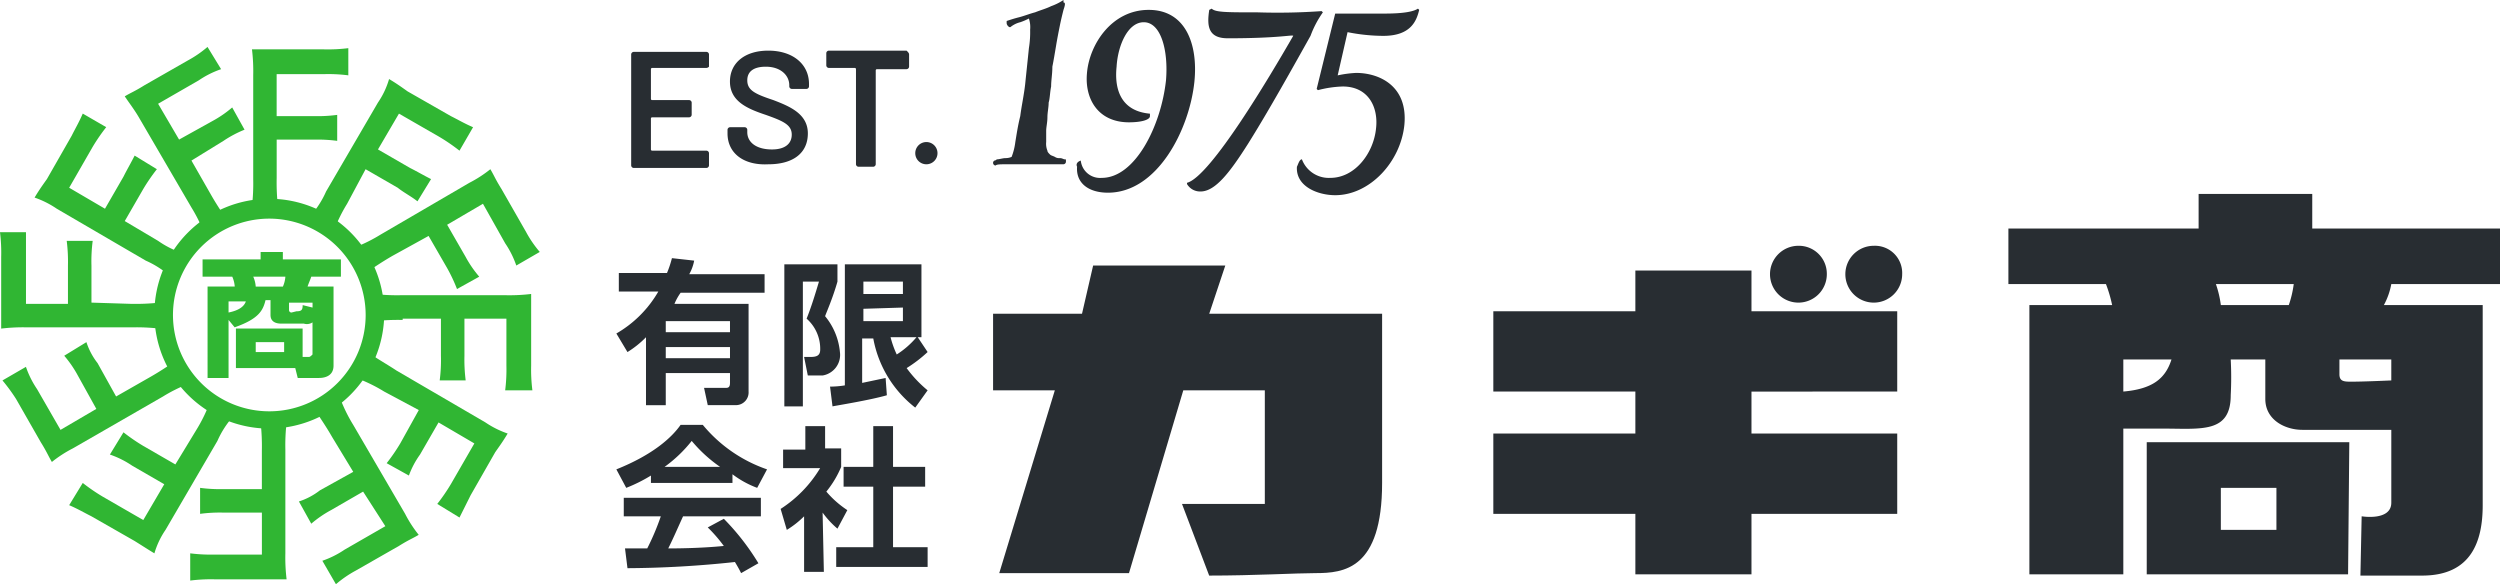
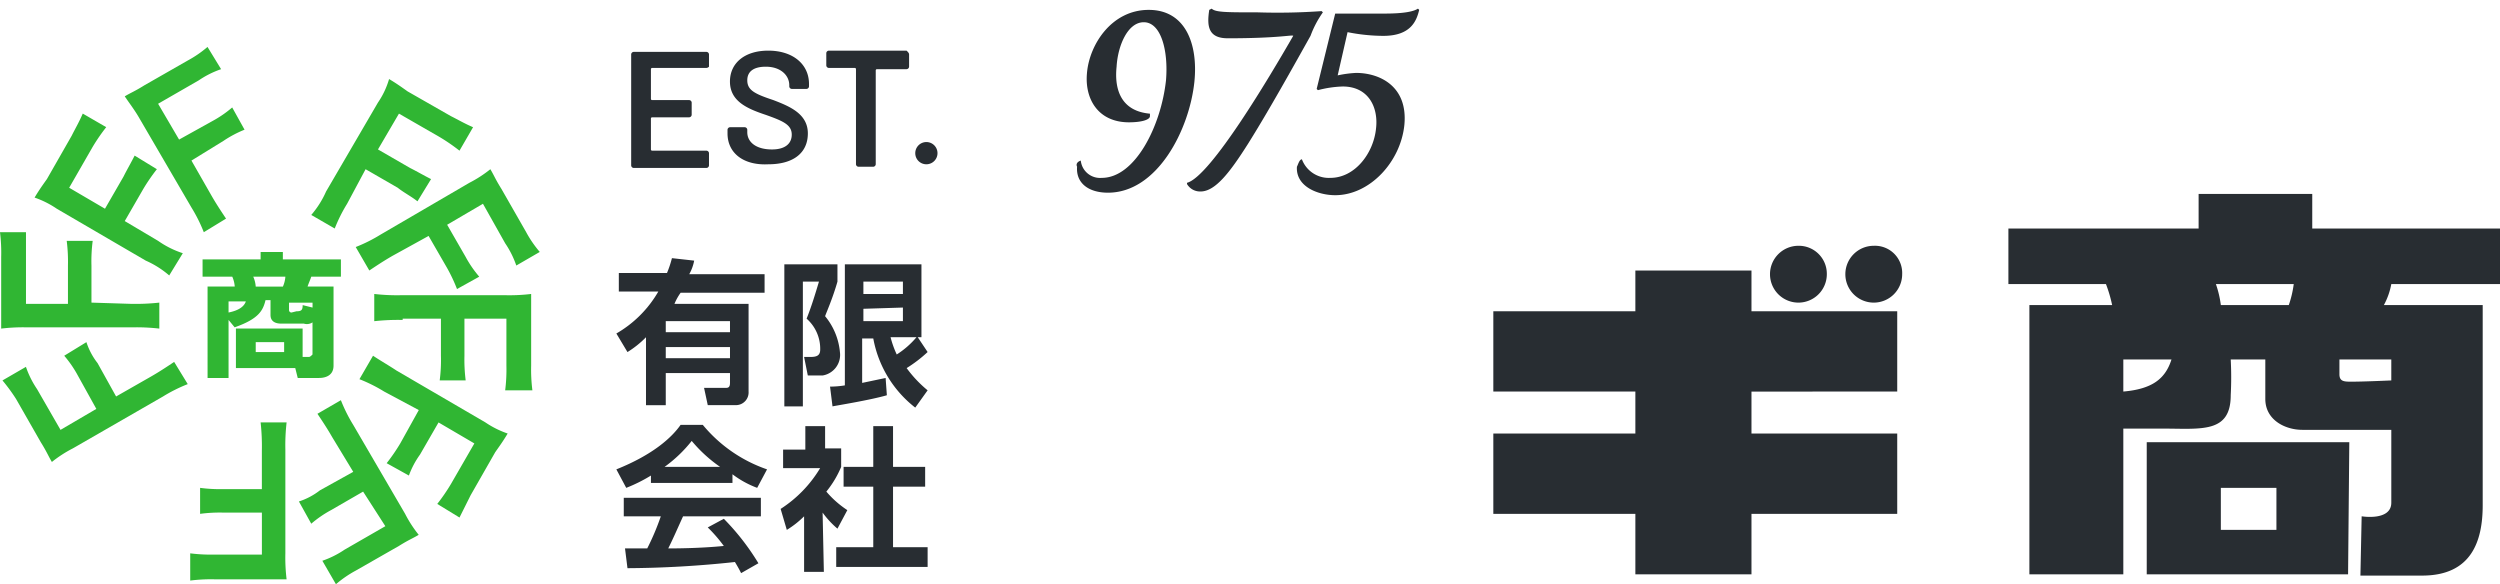
<svg xmlns="http://www.w3.org/2000/svg" width="250.172" height="58.464" viewBox="0 0 250.172 58.464">
  <g transform="translate(-300 -6903.836)">
    <path d="M57.587,21.347a4.428,4.428,0,0,1-.494,1.36h7.54v1.854h-8.4a5.42,5.42,0,0,0-.618,1.112h7.416v8.776a1.27,1.27,0,0,1-1.236,1.36H58.947l-.371-1.73H60.8c.247,0,.371-.124.371-.494V32.6H54.744v3.214H52.766v-6.8a9.748,9.748,0,0,1-1.854,1.483L49.8,28.64a11.423,11.423,0,0,0,4.2-4.2H50.047V22.583h4.821a10.306,10.306,0,0,0,.494-1.483ZM61.171,27.4H54.744v1.112h6.427Zm0,2.6H54.744v1.112h6.427Z" transform="translate(311.878 6908.569)" fill="#282d32" />
    <path d="M63.4,21.6h5.315v1.73c-.494,1.73-1.112,3.09-1.236,3.461a6.578,6.578,0,0,1,1.483,3.584,2.09,2.09,0,0,1-1.73,2.348H65.748l-.371-1.854H66c.618,0,.989-.124.989-.742a4.017,4.017,0,0,0-1.36-3.09c.494-1.236.865-2.472,1.236-3.708H65.254V35.814H63.4Zm4.573,12.237a9.27,9.27,0,0,0,1.483-.124V21.6H77.12v7.293h-.371l.989,1.483a13.493,13.493,0,0,1-2.1,1.607,12.067,12.067,0,0,0,2.1,2.225L76.5,35.938a11.344,11.344,0,0,1-4.2-6.922H71.187v4.45l2.348-.494.124,1.73c-1.73.494-4.82.989-5.439,1.112ZM71.311,23.33v1.236h3.955V23.33Zm0,2.719v1.236h3.955v-1.36Zm2.719,2.843a9.688,9.688,0,0,0,.618,1.73,8.654,8.654,0,0,0,1.978-1.73Z" transform="translate(315.088 6908.687)" fill="#282d32" />
    <path d="M53.261,39.668A15.382,15.382,0,0,1,50.789,40.9L49.8,39.05c3.708-1.483,5.562-3.214,6.427-4.45h2.225a14.43,14.43,0,0,0,6.427,4.45L63.891,40.9a9.659,9.659,0,0,1-2.472-1.36v.865H53.261v-.742Zm9.023,9.765c-.124-.247-.247-.494-.618-1.112a104.534,104.534,0,0,1-10.753.618l-.247-1.978H52.89a25.08,25.08,0,0,0,1.36-3.214H50.542V41.893h13.72v1.854H56.475c-.618,1.36-.989,2.225-1.483,3.214.494,0,3.09,0,5.562-.247a14.847,14.847,0,0,0-1.607-1.854l1.607-.865a23.914,23.914,0,0,1,3.461,4.45Zm-2.1-10.63a14.21,14.21,0,0,1-2.843-2.6,13.543,13.543,0,0,1-2.719,2.6Z" transform="translate(311.878 6911.755)" fill="#282d32" />
    <path d="M67.426,49.285H65.448V43.723a9.334,9.334,0,0,1-1.73,1.36l-.618-2.1A12.477,12.477,0,0,0,67.055,38.9H63.347V37.048h2.225V34.7H67.55v2.225h1.607v1.854a10.1,10.1,0,0,1-1.483,2.472,9.845,9.845,0,0,0,2.1,1.854l-.989,1.854A9.158,9.158,0,0,1,67.3,43.352ZM72.37,34.7h1.978v4.079h3.214v1.978H74.348v6.057h3.461v1.978H68.662V46.813H72.37V40.757H69.4V38.779H72.37Z" transform="translate(315.017 6911.779)" fill="#282d32" />
-     <path d="M107.493,45.555V34.184H99.335L93.9,52.477H80.918L86.48,34.184H80.3V26.52h8.9l1.112-4.82h13.225l-1.607,4.82h17.3V43.454c0,8.652-3.832,9.023-6.675,9.023-1.854,0-6.18.247-10.63.247l-2.719-7.169Z" transform="translate(319.076 6908.71)" fill="#282d32" />
    <path d="M174.984,40h0M174,32.463v3.214c2.843-.247,4.2-1.236,4.82-3.214ZM200.817,46.8V39.508h-8.9c-1.73,0-3.708-.989-3.708-3.09V32.463h-3.461a34.3,34.3,0,0,1,0,3.584c0,3.832-2.966,3.337-6.8,3.337H174V53.97H164.6V27.024h8.281a13.506,13.506,0,0,0-.618-2.1H162.5V19.361h19.035V15.9h11.371v3.461h18.788v5.562H200.817a7.138,7.138,0,0,1-.742,2.1h9.888V47.048c0,3.584-1.112,7.045-6.057,7.045h-6.18l.124-5.933s2.966.494,2.966-1.36Zm-4.326,7.169H176.343V40.744h20.271ZM183.265,24.923a10.468,10.468,0,0,1,.494,2.1h6.8a10.467,10.467,0,0,0,.494-2.1Zm.494,20.394v4.2h5.562v-4.2Zm17.057-10.753v-2.1h-5.191v1.483c0,.742.494.742,1.236.742C198.1,34.688,200.817,34.564,200.817,34.564Z" transform="translate(338.478 6907.341)" fill="#282d32" />
    <path d="M148.886,22.944a2.843,2.843,0,1,1-2.843-2.843h0a2.8,2.8,0,0,1,2.843,2.843Z" transform="translate(333.922 6908.331)" fill="#282d32" />
    <path d="M154.986,22.944a2.843,2.843,0,1,1-2.843-2.843h0a2.725,2.725,0,0,1,2.843,2.843Z" transform="translate(335.362 6908.331)" fill="#282d32" />
    <path d="M161.218,34.213V26.179H146.633V22.1H135.014v4.079H120.8v8.034h14.214v4.2H120.8V46.45h14.214v6.057h11.619V46.45h14.585V38.416H146.633v-4.2Z" transform="translate(328.635 6908.805)" fill="#282d32" />
-     <path d="M22.772,17.078a21.88,21.88,0,0,0,.124,2.843H20.3a20.026,20.026,0,0,0,.124-2.719V6.819a18.254,18.254,0,0,0-.124-2.6h7.169A16.565,16.565,0,0,0,29.941,4.1V6.819A15.759,15.759,0,0,0,27.469,6.7h-4.7v4.2H26.48a14.958,14.958,0,0,0,2.348-.124v2.6a14.958,14.958,0,0,0-2.348-.124H22.772Z" transform="translate(304.915 6904.556)" fill="#30b633" />
    <path d="M18.652,18.832c.494.865.989,1.607,1.483,2.348l-2.225,1.36a15.382,15.382,0,0,0-1.236-2.472l-5.191-8.9C10.989,10.3,10.494,9.686,10,8.944c.618-.371.989-.494,1.978-1.112L16.3,5.36A11.2,11.2,0,0,0,18.281,4l1.36,2.225a9.359,9.359,0,0,0-2.225,1.112L13.337,9.686l2.1,3.584,3.337-1.854a11.2,11.2,0,0,0,1.978-1.36l1.236,2.225a11.306,11.306,0,0,0-2.1,1.112l-3.214,1.978Z" transform="translate(302.484 6904.533)" fill="#30b633" />
    <path d="M15.06,22.131a9.265,9.265,0,0,0,2.472,1.236l-1.36,2.225a9.4,9.4,0,0,0-2.348-1.483l-8.9-5.191A9.359,9.359,0,0,0,2.7,17.8c.371-.618.618-.989,1.236-1.854l2.472-4.326c.371-.742.742-1.36,1.112-2.225l2.348,1.36a18.86,18.86,0,0,0-1.36,1.978L6.161,16.816l3.584,2.1L11.6,15.7c.371-.742.742-1.36,1.112-2.1l2.225,1.36a18.86,18.86,0,0,0-1.36,1.978l-1.854,3.214Z" transform="translate(300.761 6905.807)" fill="#30b633" />
    <path d="M13,26.169a21.881,21.881,0,0,0,2.843-.124v2.6a20.026,20.026,0,0,0-2.719-.124H2.619a18.254,18.254,0,0,0-2.6.124V21.472A16.565,16.565,0,0,0-.1,19H2.5c0,.865,0,1.607,0,2.472v4.7H6.7V22.337a16.565,16.565,0,0,0-.124-2.472h2.6a15.759,15.759,0,0,0-.124,2.472v3.708Z" transform="translate(300.1 6908.073)" fill="#30b633" />
    <path d="M14.932,31.361c.865-.494,1.607-.989,2.348-1.483L18.64,32.1a15.383,15.383,0,0,0-2.472,1.236L7.145,38.53a12.246,12.246,0,0,0-2.1,1.36c-.371-.618-.494-.989-1.112-1.978L1.46,33.586A17.687,17.687,0,0,0,.1,31.732l2.348-1.36A9.359,9.359,0,0,0,3.561,32.6l2.348,4.079,3.584-2.1L7.64,31.237A11.2,11.2,0,0,0,6.28,29.26L8.5,27.9A6.871,6.871,0,0,0,9.617,30l1.854,3.337Z" transform="translate(300.147 6910.174)" fill="#30b633" />
-     <path d="M18.231,35.472A15.382,15.382,0,0,0,19.467,33l2.348,1.236a9.4,9.4,0,0,0-1.483,2.348l-5.191,8.9a8.2,8.2,0,0,0-1.112,2.348c-.618-.371-.989-.618-1.978-1.236L7.725,44.124c-.742-.371-1.36-.742-2.225-1.112l1.36-2.225a18.858,18.858,0,0,0,1.978,1.36L12.916,44.5l2.1-3.584L11.8,39.057a9.359,9.359,0,0,0-2.225-1.112l1.36-2.225a18.859,18.859,0,0,0,1.978,1.36l3.214,1.854Z" transform="translate(301.422 6911.377)" fill="#30b633" />
    <path d="M22.469,37.243a21.88,21.88,0,0,0-.124-2.843h2.6a20.026,20.026,0,0,0-.124,2.719V47.5a18.254,18.254,0,0,0,.124,2.6H17.772a16.565,16.565,0,0,0-2.472.124V47.5a16.565,16.565,0,0,0,2.472.124h4.7v-4.2H18.637a14.958,14.958,0,0,0-2.348.124v-2.6a14.959,14.959,0,0,0,2.348.124h3.832Z" transform="translate(303.735 6911.708)" fill="#30b633" />
    <path d="M27.437,36.308c-.494-.865-.989-1.607-1.483-2.348L28.3,32.6a15.382,15.382,0,0,0,1.236,2.472l5.191,8.9a12.246,12.246,0,0,0,1.36,2.1c-.618.371-.989.494-1.978,1.112l-4.326,2.472a11.2,11.2,0,0,0-1.978,1.36l-1.36-2.348a9.359,9.359,0,0,0,2.225-1.112l4.079-2.348-2.225-3.461L27.314,43.6a11.2,11.2,0,0,0-1.978,1.36L24.1,42.735a6.871,6.871,0,0,0,2.1-1.112l3.337-1.854Z" transform="translate(305.812 6911.283)" fill="#30b633" />
    <path d="M31.472,32.584A15.382,15.382,0,0,0,29,31.348L30.36,29c.742.494,1.607.989,2.348,1.483l8.9,5.191a9.359,9.359,0,0,0,2.225,1.112c-.371.618-.618.989-1.236,1.854l-2.472,4.326-1.112,2.225-2.225-1.36a18.858,18.858,0,0,0,1.36-1.978L40.5,37.776l-3.584-2.1-1.854,3.214a8.654,8.654,0,0,0-1.112,2.1l-2.225-1.236a18.858,18.858,0,0,0,1.36-1.978l1.854-3.337Z" transform="translate(306.968 6910.433)" fill="#30b633" />
    <path d="M33.043,26.6a21.88,21.88,0,0,0-2.843.124V24a20.026,20.026,0,0,0,2.719.124H43.3A18.254,18.254,0,0,0,45.9,24v7.169a16.565,16.565,0,0,0,.124,2.472H43.3a16.566,16.566,0,0,0,.124-2.472v-4.7h-4.2V30.18a16.566,16.566,0,0,0,.124,2.472h-2.6a15.759,15.759,0,0,0,.124-2.472V26.472H33.043Z" transform="translate(307.252 6909.253)" fill="#30b633" />
    <path d="M32.408,22.552c-.865.494-1.607.989-2.348,1.483L28.7,21.687a15.382,15.382,0,0,0,2.472-1.236l8.9-5.191a12.246,12.246,0,0,0,2.1-1.36c.371.618.494.989,1.112,1.978L45.757,20.2a11.2,11.2,0,0,0,1.36,1.978l-2.348,1.36a9.359,9.359,0,0,0-1.112-2.225l-2.225-3.955-3.584,2.1L39.7,22.676a11.2,11.2,0,0,0,1.36,1.978l-2.225,1.236a16.091,16.091,0,0,0-.989-2.1l-1.854-3.214Z" transform="translate(306.897 6906.869)" fill="#30b633" />
    <path d="M28.684,19.084a15.382,15.382,0,0,0-1.236,2.472L25.1,20.2a9.4,9.4,0,0,0,1.483-2.348l5.191-8.9A8.2,8.2,0,0,0,32.887,6.6c.618.371.989.618,1.854,1.236l4.326,2.472c.742.371,1.36.742,2.225,1.112l-1.36,2.348a18.86,18.86,0,0,0-1.978-1.36l-4.079-2.348-2.1,3.584L34.988,15.5c.742.371,1.36.742,2.1,1.112l-1.36,2.225c-.618-.494-1.36-.865-1.978-1.36l-3.214-1.854Z" transform="translate(306.048 6905.146)" fill="#30b633" />
-     <path d="M23.9,39.29a11.5,11.5,0,1,1,11.5-11.5A11.553,11.553,0,0,1,23.9,39.29Zm0-21.012a9.641,9.641,0,1,0,9.641,9.641A9.653,9.653,0,0,0,23.9,18.278Z" transform="translate(303.05 6907.436)" fill="#30b633" />
    <path d="M18.9,27.4v5.809h-2.1V24.061h2.719a2.909,2.909,0,0,0-.247-.989H16.3v-1.73h5.809V20.6h2.225v.742h5.809v1.73H27.177c-.124.371-.247.618-.371.989h2.6v7.911c0,1.236-1.236,1.236-1.483,1.236h-2.1l-.247-.989H19.637V28.263h6.675v2.843h.618c.124,0,.247-.124.371-.247V27.645a1.015,1.015,0,0,1-.865.124H24.211c-.247,0-1.112,0-1.112-.865V25.42H22.6c-.247.989-.618,1.854-3.09,2.719Zm0-1.854v1.112c1.236-.247,1.607-.742,1.73-1.112Zm2.472-2.472a2.909,2.909,0,0,1,.247.989h2.719a2.909,2.909,0,0,0,.247-.989Zm.247,6.551v.989h2.843v-.989Zm4.079-3.09c.494,0,.618-.124.618-.618l.989.247v-.494H24.952v.742a.242.242,0,0,0,.247.247Z" transform="translate(303.971 6908.451)" fill="#30b633" />
    <g transform="translate(363.161 6903.836)">
      <g transform="translate(36.216)">
-         <path d="M82.154,15.9a6.163,6.163,0,0,0,.371-1.483c.124-.742.247-1.607.494-2.6.124-.989.371-2.1.494-3.214.124-1.236.247-2.348.371-3.584a9.992,9.992,0,0,0,.124-1.854,2.743,2.743,0,0,0-.124-1.112,6.026,6.026,0,0,1-.865.371,2.484,2.484,0,0,0-.989.494c-.124,0-.124,0-.247-.124a.454.454,0,0,1-.124-.371V2.3c.371-.124.742-.247,1.236-.371s1.112-.371,1.607-.494c.618-.247,1.112-.371,1.607-.618A5.7,5.7,0,0,0,87.345.2V.447c.247,0,.124.371,0,.742-.124.494-.247.989-.371,1.607s-.247,1.236-.371,1.978-.247,1.483-.371,2.1c0,.742-.124,1.36-.124,1.978-.124.618-.124,1.236-.247,1.607,0,.494-.124.989-.124,1.483s-.124.989-.124,1.36v1.112a1.833,1.833,0,0,0,.124.865c0,.124.124.247.247.371s.247.124.494.247a.743.743,0,0,0,.494.124c.247,0,.371.124.494.124s.124,0,.124.124v.124a.266.266,0,0,1-.247.247H81.536c-.494,0-.865,0-.989.124a.266.266,0,0,1-.247-.247c0-.124,0-.124.124-.247a.383.383,0,0,0,.247-.124c.247,0,.618-.124.865-.124A1.5,1.5,0,0,0,82.154,15.9Z" transform="translate(-80.3 -0.2)" fill="#282d32" />
        <path d="M87.48,16.08a1.939,1.939,0,0,0,2.1,1.73c3.337,0,5.933-5.191,6.427-9.765.247-2.966-.494-5.809-2.225-5.809-1.607,0-2.6,2.348-2.719,4.45-.247,2.348.494,4.45,3.337,4.7v.247c0,.371-.865.618-2.1.618-3.09,0-4.45-2.348-4.2-4.944C88.345,4.461,90.57,1,94.278,1s4.944,3.461,4.573,7.169c-.494,4.82-3.708,11.124-8.652,11.124-1.978,0-3.214-.989-3.09-2.6C86.985,16.45,87.109,16.2,87.48,16.08Z" transform="translate(-78.704 -0.011)" fill="#282d32" />
        <path d="M106.63,3.619h0c-.124-.124-1.36.247-6.551.247-1.978,0-2.1-1.236-1.854-2.843L98.472.9c.371.371,1.483.371,4.573.371a62.317,62.317,0,0,0,6.427-.124l.124.124a10.084,10.084,0,0,0-1.236,2.348c-1.73,3.09-4.2,7.54-6.3,10.877-1.73,2.719-3.214,4.7-4.7,4.7A1.514,1.514,0,0,1,96,18.452v-.124C98.348,17.71,104.281,7.7,106.63,3.619Z" transform="translate(-76.594 -0.035)" fill="#282d32" />
        <path d="M105.4,15.98a2.872,2.872,0,0,0,2.843,1.854c2.472,0,4.326-2.472,4.573-4.944.247-2.1-.742-4.2-3.337-4.2A10.869,10.869,0,0,0,107,9.058l-.124-.124,1.854-7.54h4.944c2.1,0,2.966-.247,3.337-.494l.124.124c-.247.989-.742,2.6-3.584,2.6a18.524,18.524,0,0,1-3.584-.371l-.989,4.326a10.969,10.969,0,0,1,1.854-.247c2.225,0,5.191,1.236,4.821,5.191-.371,3.708-3.461,7.045-6.922,7.045-1.73,0-3.955-.865-3.832-2.843C105.025,16.474,105.148,15.98,105.4,15.98Z" transform="translate(-74.495 -0.035)" fill="#282d32" />
      </g>
      <g transform="translate(0 5.068)">
        <path d="M58.54,6.007H53.1a.121.121,0,0,0-.124.124V9.1a.121.121,0,0,0,.124.124h3.708a.266.266,0,0,1,.247.247V10.7a.266.266,0,0,1-.247.247H53.1a.121.121,0,0,0-.124.124v3.09a.121.121,0,0,0,.124.124H58.54a.266.266,0,0,1,.247.247v1.236a.266.266,0,0,1-.247.247H51.247A.266.266,0,0,1,51,15.771V4.647a.266.266,0,0,1,.247-.247H58.54a.266.266,0,0,1,.247.247V5.883A.432.432,0,0,1,58.54,6.007Z" transform="translate(-51 -4.276)" fill="#282d32" />
        <path d="M58.8,12.581v-.371a.266.266,0,0,1,.247-.247H60.53a.266.266,0,0,1,.247.247v.247c0,.989.865,1.73,2.472,1.73,1.36,0,1.978-.618,1.978-1.483,0-.989-.865-1.36-2.6-1.978-1.854-.618-3.584-1.36-3.584-3.337,0-1.854,1.483-3.09,3.832-3.09,2.472,0,4.079,1.36,4.079,3.337v.247a.266.266,0,0,1-.247.247H65.227a.266.266,0,0,1-.247-.247V7.761c0-.989-.865-1.854-2.348-1.854-1.236,0-1.854.494-1.854,1.36,0,.989.742,1.36,2.6,1.978,1.607.618,3.461,1.36,3.461,3.337s-1.483,3.09-3.955,3.09C60.407,15.8,58.8,14.559,58.8,12.581Z" transform="translate(-49.159 -4.3)" fill="#282d32" />
        <path d="M75.081,4.671V5.907a.266.266,0,0,1-.247.247H71.868a.121.121,0,0,0-.124.124v9.394a.266.266,0,0,1-.247.247H70.014a.266.266,0,0,1-.247-.247V6.154a.121.121,0,0,0-.124-.124h-2.6a.266.266,0,0,1-.247-.247V4.547a.266.266,0,0,1,.247-.247h7.787C74.958,4.424,75.081,4.547,75.081,4.671Z" transform="translate(-47.271 -4.3)" fill="#282d32" />
        <path d="M74,12.812a1.112,1.112,0,1,1,1.112,1.112A1.108,1.108,0,0,1,74,12.812Z" transform="translate(-45.571 -2.553)" fill="#282d32" />
      </g>
    </g>
  </g>
</svg>